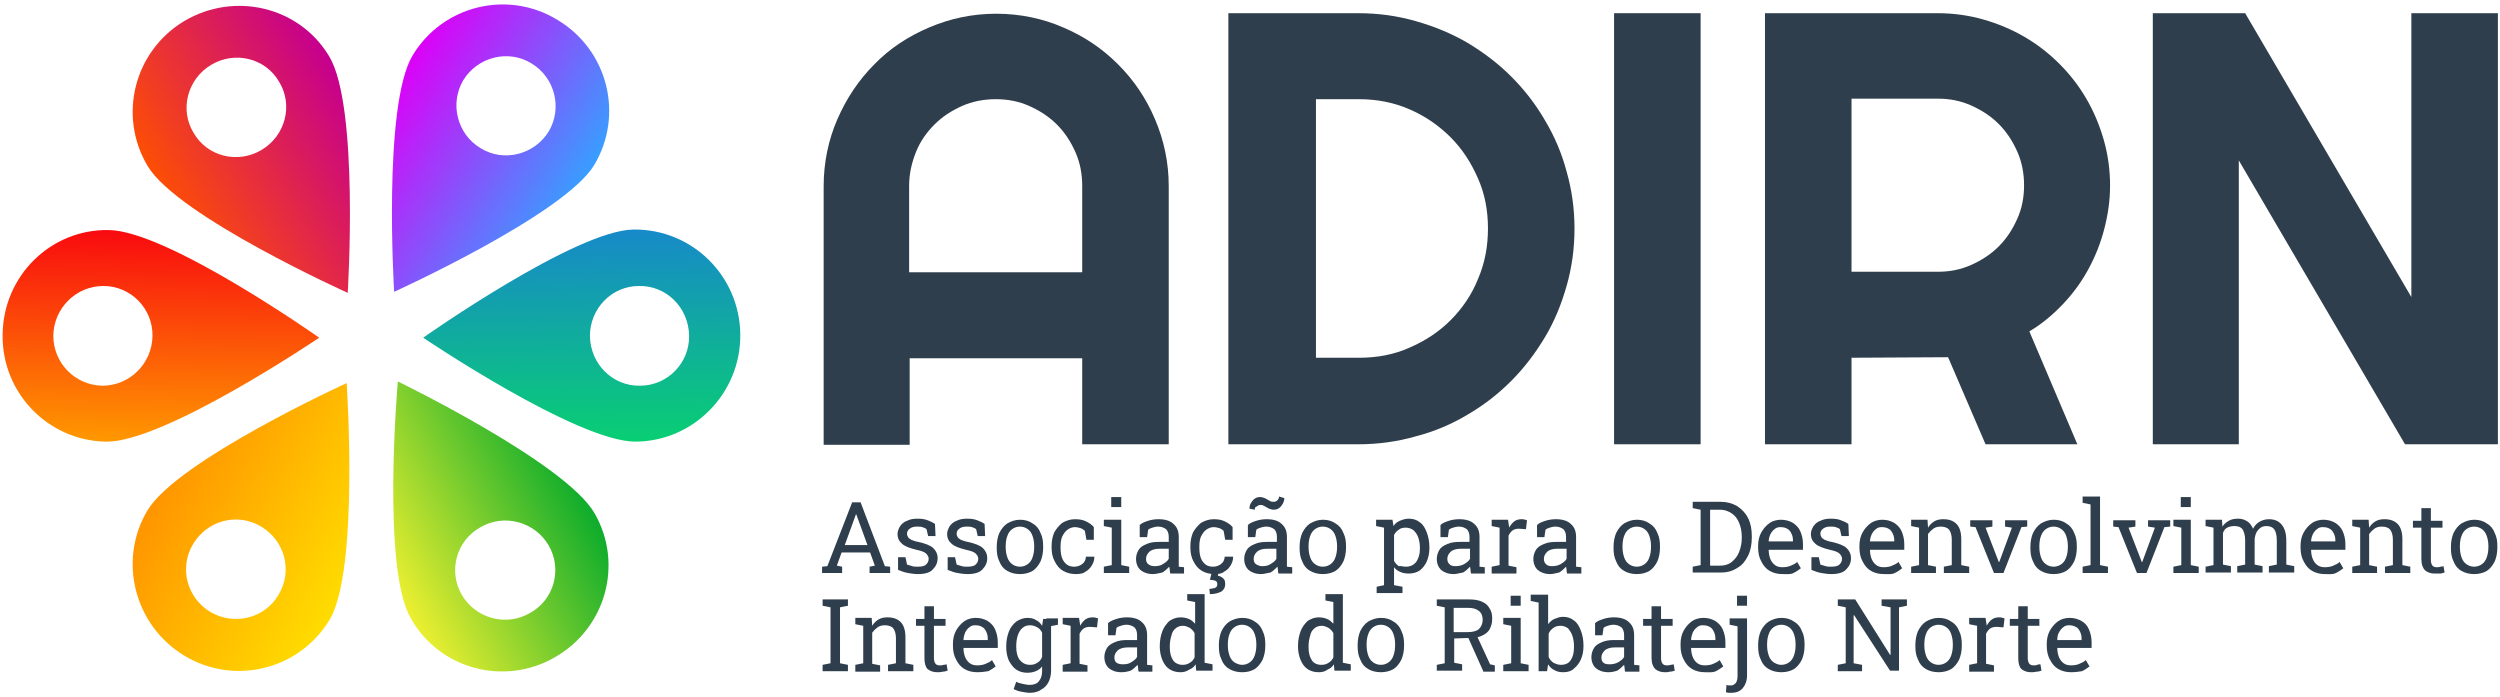
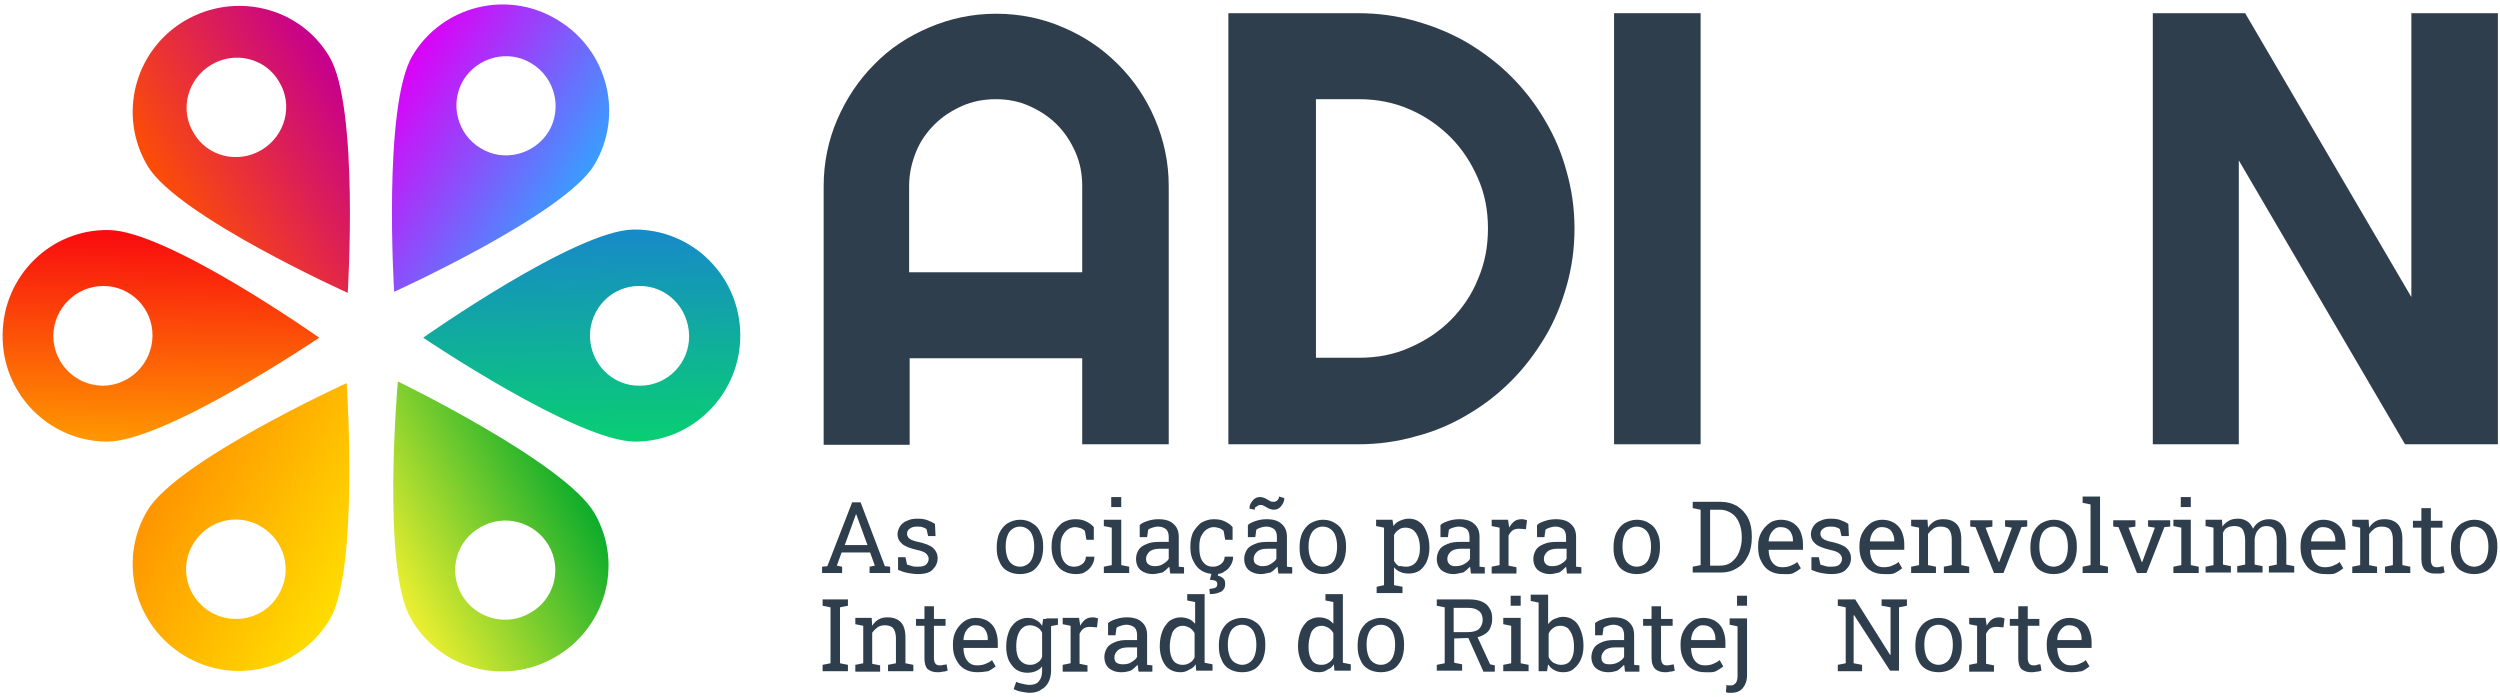
<svg xmlns="http://www.w3.org/2000/svg" version="1.1" id="Layer_0_xA0_Image_00000140712852578520394220000016724444093693765001_" x="0px" y="0px" viewBox="0 0 473.8 132.1" style="enable-background:new 0 0 473.8 132.1;" xml:space="preserve">
  <style type="text/css"> .st0{fill:#2F3E4C;} .st1{fill:url(#SVGID_1_);} .st2{fill:url(#SVGID_00000129174745925175438750000015482510037644937651_);} .st3{fill:url(#SVGID_00000029750111483784403390000017351141865325806010_);} .st4{fill:url(#SVGID_00000181790242330171608150000006984492319128582308_);} .st5{fill:url(#SVGID_00000093889919920805590940000003900941388576121237_);} .st6{fill:url(#SVGID_00000026141675185709105330000007026924146135088792_);} </style>
  <g>
    <g>
      <path class="st0" d="M155.8,108.6v-1.2l1-0.1l4.7-12.1h1.6l4.6,12.1l1,0.1v1.2h-3.9v-1.2l1-0.2l-0.9-2.5h-5.4l-0.9,2.5l1,0.2v1.2 H155.8z M160.1,103.3h4.3l-2-5.5l-0.1-0.3h-0.1l-0.1,0.3L160.1,103.3z" />
      <path class="st0" d="M174,108.8c-0.7,0-1.3-0.1-1.9-0.2c-0.6-0.1-1.2-0.3-1.9-0.6l0-2.4h1.4l0.3,1.4c0.3,0.1,0.7,0.2,1,0.3 c0.3,0.1,0.7,0.1,1,0.1c0.7,0,1.3-0.1,1.6-0.4c0.3-0.3,0.5-0.6,0.5-1.1c0-0.4-0.2-0.7-0.5-1c-0.3-0.3-0.9-0.5-1.8-0.7 c-1.2-0.3-2.1-0.6-2.7-1.1c-0.6-0.5-0.9-1.1-0.9-1.9c0-0.5,0.2-1,0.5-1.5c0.3-0.4,0.7-0.8,1.3-1c0.6-0.3,1.2-0.4,2-0.4 c0.8,0,1.4,0.1,1.9,0.3c0.5,0.2,1,0.4,1.4,0.7l0.1,2.3h-1.4l-0.3-1.3c-0.2-0.2-0.5-0.3-0.8-0.4c-0.3-0.1-0.6-0.1-1-0.1 c-0.6,0-1,0.1-1.4,0.4c-0.4,0.3-0.5,0.6-0.5,1c0,0.2,0.1,0.4,0.2,0.6c0.1,0.2,0.3,0.3,0.6,0.5c0.3,0.1,0.7,0.3,1.3,0.4 c1.4,0.3,2.4,0.7,2.9,1.2c0.5,0.5,0.8,1.1,0.8,1.9c0,0.8-0.3,1.5-0.9,2.1C176.3,108.5,175.3,108.8,174,108.8z" />
-       <path class="st0" d="M183.4,108.8c-0.7,0-1.3-0.1-1.9-0.2c-0.6-0.1-1.2-0.3-1.9-0.6l0-2.4h1.4l0.3,1.4c0.3,0.1,0.7,0.2,1,0.3 c0.3,0.1,0.7,0.1,1,0.1c0.7,0,1.3-0.1,1.6-0.4c0.3-0.3,0.5-0.6,0.5-1.1c0-0.4-0.2-0.7-0.5-1c-0.3-0.3-0.9-0.5-1.8-0.7 c-1.2-0.3-2.1-0.6-2.7-1.1c-0.6-0.5-0.9-1.1-0.9-1.9c0-0.5,0.2-1,0.5-1.5c0.3-0.4,0.7-0.8,1.3-1c0.6-0.3,1.2-0.4,2-0.4 c0.8,0,1.4,0.1,1.9,0.3c0.5,0.2,1,0.4,1.4,0.7l0.1,2.3h-1.4l-0.3-1.3c-0.2-0.2-0.5-0.3-0.8-0.4s-0.6-0.1-1-0.1 c-0.6,0-1,0.1-1.4,0.4c-0.4,0.3-0.5,0.6-0.5,1c0,0.2,0.1,0.4,0.2,0.6c0.1,0.2,0.3,0.3,0.6,0.5c0.3,0.1,0.7,0.3,1.3,0.4 c1.4,0.3,2.4,0.7,2.9,1.2c0.5,0.5,0.8,1.1,0.8,1.9c0,0.8-0.3,1.5-0.9,2.1C185.7,108.5,184.7,108.8,183.4,108.8z" />
      <path class="st0" d="M193.3,108.8c-0.9,0-1.7-0.2-2.4-0.6c-0.7-0.4-1.2-1-1.5-1.8c-0.4-0.8-0.5-1.6-0.5-2.6v-0.2 c0-1,0.2-1.9,0.5-2.6c0.4-0.8,0.9-1.4,1.5-1.8c0.7-0.4,1.5-0.7,2.4-0.7c0.9,0,1.7,0.2,2.4,0.7c0.7,0.4,1.2,1,1.5,1.8 c0.4,0.8,0.5,1.6,0.5,2.6v0.2c0,1-0.2,1.9-0.5,2.6c-0.4,0.8-0.9,1.4-1.5,1.8C195,108.6,194.2,108.8,193.3,108.8z M193.3,107.4 c0.6,0,1.1-0.2,1.5-0.5c0.4-0.3,0.7-0.7,0.9-1.3c0.2-0.6,0.3-1.2,0.3-1.9v-0.2c0-0.7-0.1-1.3-0.3-1.9c-0.2-0.6-0.5-1-0.9-1.3 c-0.4-0.3-0.9-0.5-1.5-0.5c-0.6,0-1.1,0.2-1.5,0.5c-0.4,0.3-0.7,0.7-0.9,1.3c-0.2,0.5-0.3,1.2-0.3,1.9v0.2c0,0.7,0.1,1.3,0.3,1.9 c0.2,0.6,0.5,1,0.9,1.3C192.2,107.2,192.7,107.4,193.3,107.4z" />
      <path class="st0" d="M203.9,108.8c-0.9,0-1.7-0.2-2.4-0.6c-0.7-0.4-1.2-1-1.6-1.8c-0.4-0.7-0.6-1.6-0.6-2.6v-0.4 c0-0.9,0.2-1.8,0.5-2.5c0.4-0.7,0.9-1.3,1.5-1.8c0.7-0.4,1.5-0.7,2.4-0.7c0.8,0,1.5,0.1,2.1,0.4c0.6,0.3,1.1,0.6,1.5,1.1l0,2.4 h-1.4l-0.3-1.7c-0.2-0.2-0.5-0.4-0.8-0.5c-0.3-0.1-0.7-0.2-1.1-0.2c-0.5,0-1,0.2-1.4,0.5c-0.4,0.3-0.7,0.7-1,1.3 c-0.2,0.5-0.3,1.1-0.3,1.8v0.4c0,0.7,0.1,1.4,0.3,1.9c0.2,0.5,0.5,0.9,0.9,1.2c0.4,0.3,0.9,0.4,1.4,0.4c0.6,0,1.1-0.2,1.5-0.5 c0.4-0.3,0.7-0.8,0.7-1.4h1.6l0,0.1c0,0.6-0.2,1.1-0.5,1.6c-0.3,0.5-0.7,0.9-1.3,1.2C205.5,108.6,204.8,108.8,203.9,108.8z" />
      <path class="st0" d="M209.2,108.6v-1.2l1.5-0.3V100l-1.5-0.3v-1.2h3.3v8.6l1.5,0.3v1.2H209.2z M210.6,96.1v-1.9h1.9v1.9H210.6z" />
      <path class="st0" d="M218.5,108.8c-1,0-1.8-0.3-2.4-0.8c-0.5-0.5-0.8-1.2-0.8-2.1c0-0.6,0.2-1.2,0.5-1.7c0.3-0.5,0.8-0.8,1.5-1.1 c0.7-0.3,1.4-0.4,2.4-0.4h1.8v-1c0-0.6-0.2-1.1-0.5-1.4c-0.4-0.3-0.9-0.5-1.5-0.5c-0.4,0-0.8,0.1-1.1,0.2 c-0.3,0.1-0.6,0.2-0.8,0.4l-0.2,1.4h-1.4v-2.3c0.4-0.4,1-0.6,1.6-0.8c0.6-0.2,1.3-0.3,2-0.3c1.2,0,2.2,0.3,2.8,0.9 c0.7,0.6,1,1.4,1,2.5v4.8c0,0.1,0,0.3,0,0.4c0,0.1,0,0.2,0,0.4l1,0.1v1.2h-2.6c-0.1-0.3-0.1-0.5-0.1-0.7c0-0.2-0.1-0.4-0.1-0.6 c-0.4,0.4-0.8,0.8-1.3,1.1C219.7,108.6,219.1,108.8,218.5,108.8z M218.8,107.3c0.6,0,1.2-0.1,1.6-0.4c0.5-0.3,0.9-0.6,1.1-1V104 h-1.8c-0.8,0-1.5,0.2-1.9,0.6c-0.4,0.4-0.6,0.8-0.6,1.3c0,0.4,0.1,0.8,0.4,1C217.8,107.1,218.2,107.3,218.8,107.3z" />
      <path class="st0" d="M230.2,108.8c-0.9,0-1.7-0.2-2.4-0.6c-0.7-0.4-1.2-1-1.6-1.8c-0.4-0.7-0.6-1.6-0.6-2.6v-0.4 c0-0.9,0.2-1.8,0.5-2.5c0.4-0.7,0.9-1.3,1.5-1.8c0.7-0.4,1.5-0.7,2.4-0.7c0.8,0,1.5,0.1,2.1,0.4c0.6,0.3,1.1,0.6,1.5,1.1l0,2.4 h-1.4l-0.3-1.7c-0.2-0.2-0.5-0.4-0.8-0.5c-0.3-0.1-0.7-0.2-1.1-0.2c-0.5,0-1,0.2-1.4,0.5c-0.4,0.3-0.7,0.7-1,1.3 c-0.2,0.5-0.3,1.1-0.3,1.8v0.4c0,0.7,0.1,1.4,0.3,1.9c0.2,0.5,0.5,0.9,0.9,1.2c0.4,0.3,0.9,0.4,1.4,0.4c0.6,0,1.1-0.2,1.5-0.5 c0.4-0.3,0.7-0.8,0.7-1.4h1.6l0,0.1c0,0.6-0.2,1.1-0.5,1.6c-0.3,0.5-0.7,0.9-1.3,1.2C231.8,108.6,231.1,108.8,230.2,108.8z M229.3,112.6l-0.1-1c0.4,0,0.8-0.1,1.1-0.2c0.3-0.1,0.4-0.4,0.4-0.7c0-0.3-0.1-0.5-0.3-0.6c-0.2-0.1-0.6-0.2-1.1-0.2l0.4-1.6h1.3 l-0.2,0.8c0.4,0.1,0.7,0.2,1,0.5c0.3,0.2,0.4,0.6,0.4,1.1c0,0.6-0.2,1-0.7,1.4C230.9,112.4,230.2,112.6,229.3,112.6z" />
      <path class="st0" d="M239,108.8c-1,0-1.8-0.3-2.4-0.8c-0.5-0.5-0.8-1.2-0.8-2.1c0-0.6,0.2-1.2,0.5-1.7c0.3-0.5,0.8-0.8,1.5-1.1 c0.7-0.3,1.4-0.4,2.4-0.4h1.8v-1c0-0.6-0.2-1.1-0.5-1.4c-0.4-0.3-0.9-0.5-1.5-0.5c-0.4,0-0.8,0.1-1.1,0.2 c-0.3,0.1-0.6,0.2-0.8,0.4l-0.2,1.4h-1.4v-2.3c0.4-0.4,1-0.6,1.6-0.8c0.6-0.2,1.3-0.3,2-0.3c1.2,0,2.2,0.3,2.8,0.9 c0.7,0.6,1,1.4,1,2.5v4.8c0,0.1,0,0.3,0,0.4c0,0.1,0,0.2,0,0.4l1,0.1v1.2h-2.6c-0.1-0.3-0.1-0.5-0.1-0.7c0-0.2-0.1-0.4-0.1-0.6 c-0.4,0.4-0.8,0.8-1.3,1.1C240.1,108.6,239.6,108.8,239,108.8z M237.8,96.6l-1-0.2c0-0.4,0.1-0.8,0.3-1.1c0.2-0.3,0.4-0.6,0.7-0.8 c0.3-0.2,0.6-0.3,1-0.3c0.3,0,0.6,0.1,0.9,0.2c0.3,0.2,0.6,0.3,0.9,0.5c0.3,0.2,0.5,0.2,0.8,0.2c0.3,0,0.5-0.1,0.7-0.3 c0.2-0.2,0.3-0.4,0.3-0.7l1,0.3c0,0.4-0.1,0.7-0.3,1.1c-0.2,0.3-0.4,0.6-0.7,0.8c-0.3,0.2-0.6,0.3-1,0.3c-0.3,0-0.6-0.1-0.9-0.2 c-0.3-0.2-0.6-0.3-0.9-0.5c-0.3-0.2-0.5-0.2-0.7-0.2c-0.3,0-0.5,0.1-0.7,0.3C237.9,96,237.8,96.3,237.8,96.6z M239.2,107.3 c0.6,0,1.2-0.1,1.6-0.4c0.5-0.3,0.9-0.6,1.1-1V104h-1.8c-0.8,0-1.5,0.2-1.9,0.6c-0.4,0.4-0.6,0.8-0.6,1.3c0,0.4,0.1,0.8,0.4,1 C238.3,107.1,238.7,107.3,239.2,107.3z" />
      <path class="st0" d="M250.7,108.8c-0.9,0-1.7-0.2-2.4-0.6c-0.7-0.4-1.2-1-1.5-1.8c-0.4-0.8-0.5-1.6-0.5-2.6v-0.2 c0-1,0.2-1.9,0.5-2.6c0.4-0.8,0.9-1.4,1.5-1.8c0.7-0.4,1.5-0.7,2.4-0.7c0.9,0,1.7,0.2,2.4,0.7c0.7,0.4,1.2,1,1.5,1.8 c0.4,0.8,0.5,1.6,0.5,2.6v0.2c0,1-0.2,1.9-0.5,2.6c-0.4,0.8-0.9,1.4-1.5,1.8C252.4,108.6,251.6,108.8,250.7,108.8z M250.7,107.4 c0.6,0,1.1-0.2,1.5-0.5c0.4-0.3,0.7-0.7,0.9-1.3c0.2-0.6,0.3-1.2,0.3-1.9v-0.2c0-0.7-0.1-1.3-0.3-1.9c-0.2-0.6-0.5-1-0.9-1.3 c-0.4-0.3-0.9-0.5-1.5-0.5c-0.6,0-1.1,0.2-1.5,0.5c-0.4,0.3-0.7,0.7-0.9,1.3c-0.2,0.5-0.3,1.2-0.3,1.9v0.2c0,0.7,0.1,1.3,0.3,1.9 c0.2,0.6,0.5,1,0.9,1.3C249.6,107.2,250.1,107.4,250.7,107.4z" />
      <path class="st0" d="M260.9,112.4v-1.2l1.4-0.3V100l-1.5-0.3v-1.2h3.1l0.2,1.2c0.3-0.5,0.7-0.8,1.2-1c0.5-0.2,1-0.4,1.7-0.4 c0.8,0,1.5,0.2,2.1,0.7c0.6,0.4,1,1.1,1.3,1.9c0.3,0.8,0.5,1.7,0.5,2.8v0.2c0,1-0.2,1.8-0.5,2.5c-0.3,0.7-0.8,1.3-1.3,1.7 c-0.6,0.4-1.3,0.6-2.1,0.6c-0.6,0-1.2-0.1-1.6-0.3c-0.5-0.2-0.9-0.5-1.2-0.9v3.4l1.6,0.3v1.2H260.9z M266.4,107.4 c0.9,0,1.5-0.3,2-0.9c0.4-0.6,0.7-1.4,0.7-2.4v-0.2c0-0.8-0.1-1.4-0.3-2c-0.2-0.6-0.5-1-0.9-1.4c-0.4-0.3-0.9-0.5-1.5-0.5 c-0.5,0-1,0.1-1.3,0.4c-0.4,0.2-0.7,0.6-0.9,1v4.9c0.2,0.4,0.5,0.7,0.9,1C265.4,107.2,265.9,107.4,266.4,107.4z" />
      <path class="st0" d="M275.5,108.8c-1,0-1.8-0.3-2.4-0.8c-0.5-0.5-0.8-1.2-0.8-2.1c0-0.6,0.2-1.2,0.5-1.7c0.3-0.5,0.8-0.8,1.5-1.1 c0.7-0.3,1.4-0.4,2.4-0.4h1.8v-1c0-0.6-0.2-1.1-0.5-1.4c-0.4-0.3-0.9-0.5-1.5-0.5c-0.4,0-0.8,0.1-1.1,0.2 c-0.3,0.1-0.6,0.2-0.8,0.4l-0.2,1.4h-1.4v-2.3c0.4-0.4,1-0.6,1.6-0.8s1.3-0.3,2-0.3c1.2,0,2.2,0.3,2.8,0.9c0.7,0.6,1,1.4,1,2.5 v4.8c0,0.1,0,0.3,0,0.4c0,0.1,0,0.2,0,0.4l1,0.1v1.2h-2.6c-0.1-0.3-0.1-0.5-0.1-0.7c0-0.2-0.1-0.4-0.1-0.6 c-0.4,0.4-0.8,0.8-1.3,1.1C276.6,108.6,276.1,108.8,275.5,108.8z M275.8,107.3c0.6,0,1.2-0.1,1.7-0.4c0.5-0.3,0.9-0.6,1.1-1V104 h-1.8c-0.8,0-1.5,0.2-1.9,0.6c-0.4,0.4-0.6,0.8-0.6,1.3c0,0.4,0.1,0.8,0.4,1C274.8,107.1,275.2,107.3,275.8,107.3z" />
      <path class="st0" d="M282.7,108.6v-1.2l1.5-0.3V100l-1.5-0.3v-1.2h3.1l0.2,1.3l0,0.2c0.3-0.5,0.6-0.9,1-1.2 c0.4-0.3,0.9-0.4,1.4-0.4c0.2,0,0.4,0,0.6,0.1c0.2,0,0.3,0.1,0.4,0.1l-0.2,1.7l-1.3-0.1c-0.5,0-0.9,0.1-1.2,0.3 c-0.3,0.2-0.6,0.6-0.8,1v5.7l1.5,0.3v1.2H282.7z" />
      <path class="st0" d="M293.8,108.8c-1,0-1.8-0.3-2.4-0.8c-0.5-0.5-0.8-1.2-0.8-2.1c0-0.6,0.2-1.2,0.5-1.7c0.3-0.5,0.8-0.8,1.5-1.1 c0.7-0.3,1.4-0.4,2.4-0.4h1.8v-1c0-0.6-0.2-1.1-0.5-1.4c-0.4-0.3-0.9-0.5-1.5-0.5c-0.4,0-0.8,0.1-1.1,0.2 c-0.3,0.1-0.6,0.2-0.8,0.4l-0.2,1.4h-1.4v-2.3c0.4-0.4,1-0.6,1.6-0.8s1.3-0.3,2-0.3c1.2,0,2.2,0.3,2.8,0.9c0.7,0.6,1,1.4,1,2.5 v4.8c0,0.1,0,0.3,0,0.4c0,0.1,0,0.2,0,0.4l1,0.1v1.2H297c-0.1-0.3-0.1-0.5-0.1-0.7c0-0.2-0.1-0.4-0.1-0.6 c-0.4,0.4-0.8,0.8-1.3,1.1C294.9,108.6,294.4,108.8,293.8,108.8z M294.1,107.3c0.6,0,1.2-0.1,1.7-0.4c0.5-0.3,0.9-0.6,1.1-1V104 h-1.8c-0.8,0-1.5,0.2-1.9,0.6c-0.4,0.4-0.6,0.8-0.6,1.3c0,0.4,0.1,0.8,0.4,1C293.1,107.1,293.5,107.3,294.1,107.3z" />
      <path class="st0" d="M310.2,108.8c-0.9,0-1.7-0.2-2.4-0.6c-0.7-0.4-1.2-1-1.5-1.8c-0.4-0.8-0.5-1.6-0.5-2.6v-0.2 c0-1,0.2-1.9,0.5-2.6c0.4-0.8,0.9-1.4,1.5-1.8c0.7-0.4,1.5-0.7,2.4-0.7c0.9,0,1.7,0.2,2.4,0.7c0.7,0.4,1.2,1,1.5,1.8 c0.4,0.8,0.5,1.6,0.5,2.6v0.2c0,1-0.2,1.9-0.5,2.6c-0.4,0.8-0.9,1.4-1.5,1.8C311.9,108.6,311.1,108.8,310.2,108.8z M310.2,107.4 c0.6,0,1.1-0.2,1.5-0.5c0.4-0.3,0.7-0.7,0.9-1.3c0.2-0.6,0.3-1.2,0.3-1.9v-0.2c0-0.7-0.1-1.3-0.3-1.9c-0.2-0.6-0.5-1-0.9-1.3 c-0.4-0.3-0.9-0.5-1.5-0.5c-0.6,0-1.1,0.2-1.5,0.5c-0.4,0.3-0.7,0.7-0.9,1.3c-0.2,0.5-0.3,1.2-0.3,1.9v0.2c0,0.7,0.1,1.3,0.3,1.9 c0.2,0.6,0.5,1,0.9,1.3C309.1,107.2,309.6,107.4,310.2,107.4z" />
      <path class="st0" d="M320.8,108.6v-1.2l1.5-0.3V96.6l-1.5-0.3v-1.2h1.5h3.8c1.2,0,2.2,0.3,3.1,0.8c0.9,0.6,1.6,1.3,2.1,2.3 c0.5,1,0.7,2.1,0.7,3.4v0.3c0,1.2-0.2,2.4-0.7,3.4c-0.5,1-1.1,1.8-2,2.3c-0.9,0.6-1.9,0.9-3.1,0.9H320.8z M324.1,107.2h1.9 c0.8,0,1.6-0.2,2.2-0.7c0.6-0.5,1.1-1.1,1.4-1.9c0.3-0.8,0.5-1.6,0.5-2.6v-0.3c0-1-0.2-1.9-0.5-2.6c-0.3-0.8-0.8-1.4-1.4-1.8 c-0.6-0.4-1.3-0.7-2.2-0.7h-1.9V107.2z" />
      <path class="st0" d="M337.8,108.8c-0.9,0-1.7-0.2-2.4-0.6c-0.7-0.4-1.2-1-1.6-1.8c-0.4-0.7-0.6-1.6-0.6-2.6v-0.4 c0-0.9,0.2-1.8,0.6-2.5c0.4-0.7,0.9-1.3,1.6-1.8c0.6-0.4,1.4-0.6,2.1-0.6c0.9,0,1.6,0.2,2.3,0.6c0.6,0.4,1.1,0.9,1.4,1.6 c0.3,0.7,0.5,1.5,0.5,2.4v1.1h-6.5l0,0c0,0.6,0.1,1.2,0.3,1.7c0.2,0.5,0.5,0.9,0.9,1.2c0.4,0.3,0.9,0.4,1.4,0.4 c0.6,0,1.2-0.1,1.6-0.3c0.5-0.2,0.9-0.4,1.2-0.7l0.7,1.2c-0.4,0.3-0.8,0.6-1.4,0.9S338.6,108.8,337.8,108.8z M335.2,102.6h4.6 v-0.2c0-0.5-0.1-0.9-0.3-1.3c-0.2-0.4-0.4-0.7-0.8-0.9c-0.3-0.2-0.8-0.3-1.3-0.3c-0.4,0-0.8,0.1-1.1,0.4c-0.3,0.2-0.6,0.6-0.8,1 C335.4,101.6,335.2,102,335.2,102.6L335.2,102.6z" />
      <path class="st0" d="M347.1,108.8c-0.7,0-1.3-0.1-1.9-0.2c-0.6-0.1-1.2-0.3-1.9-0.6l0-2.4h1.4l0.3,1.4c0.3,0.1,0.7,0.2,1,0.3 c0.3,0.1,0.7,0.1,1,0.1c0.7,0,1.3-0.1,1.6-0.4c0.3-0.3,0.5-0.6,0.5-1.1c0-0.4-0.2-0.7-0.5-1c-0.3-0.3-0.9-0.5-1.8-0.7 c-1.2-0.3-2.1-0.6-2.7-1.1c-0.6-0.5-0.9-1.1-0.9-1.9c0-0.5,0.2-1,0.5-1.5c0.3-0.4,0.7-0.8,1.3-1c0.6-0.3,1.2-0.4,2-0.4 c0.8,0,1.4,0.1,1.9,0.3c0.5,0.2,1,0.4,1.4,0.7l0.1,2.3h-1.4l-0.3-1.3c-0.2-0.2-0.5-0.3-0.8-0.4s-0.6-0.1-1-0.1 c-0.6,0-1,0.1-1.4,0.4c-0.4,0.3-0.5,0.6-0.5,1c0,0.2,0.1,0.4,0.2,0.6c0.1,0.2,0.3,0.3,0.6,0.5c0.3,0.1,0.7,0.3,1.3,0.4 c1.4,0.3,2.4,0.7,2.9,1.2c0.5,0.5,0.8,1.1,0.8,1.9c0,0.8-0.3,1.5-0.9,2.1C349.4,108.5,348.4,108.8,347.1,108.8z" />
      <path class="st0" d="M357,108.8c-0.9,0-1.7-0.2-2.4-0.6s-1.2-1-1.6-1.8c-0.4-0.7-0.6-1.6-0.6-2.6v-0.4c0-0.9,0.2-1.8,0.6-2.5 c0.4-0.7,0.9-1.3,1.6-1.8c0.6-0.4,1.4-0.6,2.1-0.6c0.9,0,1.6,0.2,2.3,0.6c0.6,0.4,1.1,0.9,1.4,1.6c0.3,0.7,0.5,1.5,0.5,2.4v1.1 h-6.5l0,0c0,0.6,0.1,1.2,0.3,1.7c0.2,0.5,0.5,0.9,0.9,1.2c0.4,0.3,0.9,0.4,1.4,0.4c0.6,0,1.2-0.1,1.6-0.3c0.5-0.2,0.9-0.4,1.2-0.7 l0.7,1.2c-0.4,0.3-0.8,0.6-1.4,0.9S357.8,108.8,357,108.8z M354.4,102.6h4.6v-0.2c0-0.5-0.1-0.9-0.3-1.3c-0.2-0.4-0.4-0.7-0.8-0.9 c-0.3-0.2-0.8-0.3-1.3-0.3c-0.4,0-0.8,0.1-1.1,0.4c-0.3,0.2-0.6,0.6-0.8,1C354.6,101.6,354.4,102,354.4,102.6L354.4,102.6z" />
      <path class="st0" d="M362.2,108.6v-1.2l1.5-0.3V100l-1.5-0.3v-1.2h3.1l0.1,1.5c0.3-0.5,0.7-0.9,1.2-1.2c0.5-0.3,1.1-0.4,1.7-0.4 c1.1,0,1.9,0.3,2.5,0.9c0.6,0.6,0.9,1.6,0.9,2.9v4.9l1.5,0.3v1.2h-4.8v-1.2l1.5-0.3v-4.8c0-0.9-0.2-1.5-0.5-1.9s-0.9-0.6-1.6-0.6 c-0.5,0-1,0.1-1.4,0.4c-0.4,0.3-0.7,0.6-1,1v5.9l1.5,0.3v1.2H362.2z" />
      <path class="st0" d="M377.9,108.6l-3.5-8.7l-1-0.1v-1.2h4.2v1.2l-1.3,0.2l2.2,5.7l0.3,0.8h0.1l0.3-0.8l2.1-5.7l-1.3-0.2v-1.2h4.2 v1.2l-1.1,0.1l-3.4,8.7H377.9z" />
      <path class="st0" d="M389.2,108.8c-0.9,0-1.7-0.2-2.4-0.6c-0.7-0.4-1.2-1-1.5-1.8c-0.4-0.8-0.5-1.6-0.5-2.6v-0.2 c0-1,0.2-1.9,0.5-2.6c0.4-0.8,0.9-1.4,1.5-1.8c0.7-0.4,1.5-0.7,2.4-0.7c0.9,0,1.7,0.2,2.4,0.7c0.7,0.4,1.2,1,1.5,1.8 c0.4,0.8,0.5,1.6,0.5,2.6v0.2c0,1-0.2,1.9-0.5,2.6c-0.4,0.8-0.9,1.4-1.5,1.8C390.9,108.6,390.1,108.8,389.2,108.8z M389.2,107.4 c0.6,0,1.1-0.2,1.5-0.5c0.4-0.3,0.7-0.7,0.9-1.3c0.2-0.6,0.3-1.2,0.3-1.9v-0.2c0-0.7-0.1-1.3-0.3-1.9c-0.2-0.6-0.5-1-0.9-1.3 s-0.9-0.5-1.5-0.5c-0.6,0-1.1,0.2-1.5,0.5c-0.4,0.3-0.7,0.7-0.9,1.3c-0.2,0.5-0.3,1.2-0.3,1.9v0.2c0,0.7,0.1,1.3,0.3,1.9 c0.2,0.6,0.5,1,0.9,1.3C388.1,107.2,388.6,107.4,389.2,107.4z" />
      <path class="st0" d="M394.7,108.6v-1.2l1.5-0.3V95.6l-1.5-0.3v-1.2h3.3v13l1.5,0.3v1.2H394.7z" />
      <path class="st0" d="M405,108.6l-3.5-8.7l-1-0.1v-1.2h4.2v1.2l-1.3,0.2l2.2,5.7l0.3,0.8h0.1l0.3-0.8l2.1-5.7l-1.3-0.2v-1.2h4.2 v1.2l-1.1,0.1l-3.4,8.7H405z" />
      <path class="st0" d="M411.9,108.6v-1.2l1.5-0.3V100l-1.5-0.3v-1.2h3.3v8.6l1.5,0.3v1.2H411.9z M413.3,96.1v-1.9h1.9v1.9H413.3z" />
      <path class="st0" d="M418,108.6v-1.2l1.5-0.3V100l-1.5-0.3v-1.2h3.1l0.1,1.3c0.3-0.5,0.7-0.8,1.2-1.1c0.5-0.3,1.1-0.4,1.8-0.4 s1.2,0.2,1.7,0.5c0.5,0.3,0.8,0.8,1.1,1.4c0.3-0.6,0.7-1,1.2-1.3c0.5-0.3,1.1-0.5,1.8-0.5c1,0,1.8,0.3,2.4,1 c0.6,0.7,0.9,1.7,0.9,3.1v4.5l1.5,0.3v1.2H430v-1.2l1.5-0.3v-4.6c0-1-0.2-1.7-0.5-2.1c-0.3-0.4-0.8-0.6-1.5-0.6 c-0.6,0-1.1,0.2-1.5,0.7c-0.4,0.4-0.6,1-0.7,1.7v4.9l1.5,0.3v1.2H424v-1.2l1.5-0.3v-4.6c0-0.9-0.2-1.6-0.5-2.1 c-0.3-0.4-0.8-0.6-1.5-0.6c-0.6,0-1,0.1-1.4,0.3c-0.4,0.2-0.6,0.5-0.8,1v6l1.5,0.3v1.2H418z" />
      <path class="st0" d="M440.6,108.8c-0.9,0-1.7-0.2-2.4-0.6c-0.7-0.4-1.2-1-1.6-1.8c-0.4-0.7-0.6-1.6-0.6-2.6v-0.4 c0-0.9,0.2-1.8,0.6-2.5c0.4-0.7,0.9-1.3,1.6-1.8c0.6-0.4,1.4-0.6,2.1-0.6c0.9,0,1.6,0.2,2.3,0.6c0.6,0.4,1.1,0.9,1.4,1.6 c0.3,0.7,0.5,1.5,0.5,2.4v1.1h-6.5l0,0c0,0.6,0.1,1.2,0.3,1.7c0.2,0.5,0.5,0.9,0.9,1.2c0.4,0.3,0.9,0.4,1.4,0.4 c0.6,0,1.2-0.1,1.6-0.3c0.5-0.2,0.9-0.4,1.2-0.7l0.7,1.2c-0.4,0.3-0.8,0.6-1.4,0.9S441.4,108.8,440.6,108.8z M438,102.6h4.6v-0.2 c0-0.5-0.1-0.9-0.3-1.3c-0.2-0.4-0.4-0.7-0.8-0.9c-0.3-0.2-0.8-0.3-1.3-0.3c-0.4,0-0.8,0.1-1.1,0.4c-0.3,0.2-0.6,0.6-0.8,1 C438.2,101.6,438,102,438,102.6L438,102.6z" />
      <path class="st0" d="M445.8,108.6v-1.2l1.5-0.3V100l-1.5-0.3v-1.2h3.1l0.1,1.5c0.3-0.5,0.7-0.9,1.2-1.2c0.5-0.3,1.1-0.4,1.7-0.4 c1.1,0,1.9,0.3,2.5,0.9c0.6,0.6,0.9,1.6,0.9,2.9v4.9l1.5,0.3v1.2h-4.8v-1.2l1.5-0.3v-4.8c0-0.9-0.2-1.5-0.5-1.9s-0.9-0.6-1.6-0.6 c-0.5,0-1,0.1-1.4,0.4c-0.4,0.3-0.7,0.6-1,1v5.9l1.5,0.3v1.2H445.8z" />
      <path class="st0" d="M461.4,108.7c-0.7,0-1.3-0.2-1.8-0.6c-0.4-0.4-0.7-1.1-0.7-2.1V100h-1.6v-1.3h1.6v-2.4h1.8v2.4h2.2v1.3h-2.2 v6.1c0,0.5,0.1,0.8,0.3,1.1c0.2,0.2,0.4,0.3,0.8,0.3c0.2,0,0.5,0,0.7-0.1c0.3,0,0.5-0.1,0.6-0.1l0.2,1.2c-0.3,0.1-0.6,0.2-1,0.2 C462,108.7,461.7,108.7,461.4,108.7z" />
      <path class="st0" d="M468.9,108.8c-0.9,0-1.7-0.2-2.4-0.6c-0.7-0.4-1.2-1-1.5-1.8c-0.4-0.8-0.5-1.6-0.5-2.6v-0.2 c0-1,0.2-1.9,0.5-2.6c0.4-0.8,0.9-1.4,1.5-1.8c0.7-0.4,1.5-0.7,2.4-0.7c0.9,0,1.7,0.2,2.4,0.7c0.7,0.4,1.2,1,1.5,1.8 c0.4,0.8,0.5,1.6,0.5,2.6v0.2c0,1-0.2,1.9-0.5,2.6c-0.4,0.8-0.9,1.4-1.5,1.8C470.6,108.6,469.8,108.8,468.9,108.8z M468.9,107.4 c0.6,0,1.1-0.2,1.5-0.5c0.4-0.3,0.7-0.7,0.9-1.3c0.2-0.6,0.3-1.2,0.3-1.9v-0.2c0-0.7-0.1-1.3-0.3-1.9c-0.2-0.6-0.5-1-0.9-1.3 c-0.4-0.3-0.9-0.5-1.5-0.5c-0.6,0-1.1,0.2-1.5,0.5c-0.4,0.3-0.7,0.7-0.9,1.3c-0.2,0.5-0.3,1.2-0.3,1.9v0.2c0,0.7,0.1,1.3,0.3,1.9 c0.2,0.6,0.5,1,0.9,1.3C467.8,107.2,468.3,107.4,468.9,107.4z" />
      <path class="st0" d="M155.9,127.2v-1.2l1.5-0.3v-10.6l-1.5-0.3v-1.2h4.8v1.2l-1.5,0.3v10.6l1.5,0.3v1.2H155.9z" />
      <path class="st0" d="M162.1,127.2v-1.2l1.5-0.3v-7.1l-1.5-0.3v-1.2h3.1l0.1,1.5c0.3-0.5,0.7-0.9,1.2-1.2c0.5-0.3,1.1-0.4,1.7-0.4 c1.1,0,1.9,0.3,2.5,0.9c0.6,0.6,0.9,1.6,0.9,2.9v4.9l1.5,0.3v1.2h-4.8v-1.2l1.5-0.3V121c0-0.9-0.2-1.5-0.5-1.9 c-0.3-0.4-0.9-0.6-1.6-0.6c-0.5,0-1,0.1-1.4,0.4c-0.4,0.3-0.7,0.6-1,1v5.9l1.5,0.3v1.2H162.1z" />
      <path class="st0" d="M177.6,127.4c-0.7,0-1.3-0.2-1.8-0.6c-0.4-0.4-0.6-1.1-0.6-2.1v-6.1h-1.6v-1.3h1.6v-2.4h1.8v2.4h2.2v1.3H177 v6.1c0,0.5,0.1,0.8,0.3,1.1c0.2,0.2,0.4,0.3,0.8,0.3c0.2,0,0.5,0,0.7-0.1c0.3,0,0.5-0.1,0.6-0.1l0.2,1.2c-0.3,0.1-0.6,0.2-1,0.2 C178.3,127.4,178,127.4,177.6,127.4z" />
      <path class="st0" d="M185.2,127.4c-0.9,0-1.7-0.2-2.4-0.6c-0.7-0.4-1.2-1-1.6-1.8c-0.4-0.7-0.6-1.6-0.6-2.6V122 c0-0.9,0.2-1.8,0.6-2.5c0.4-0.7,0.9-1.3,1.6-1.8c0.6-0.4,1.4-0.6,2.1-0.6c0.9,0,1.6,0.2,2.3,0.6c0.6,0.4,1.1,0.9,1.4,1.6 c0.3,0.7,0.5,1.5,0.5,2.4v1.1h-6.5l0,0c0,0.6,0.1,1.2,0.3,1.7c0.2,0.5,0.5,0.9,0.9,1.2c0.4,0.3,0.9,0.4,1.4,0.4 c0.6,0,1.2-0.1,1.6-0.3c0.5-0.2,0.9-0.4,1.2-0.7l0.7,1.2c-0.4,0.3-0.8,0.6-1.4,0.9C186.7,127.3,186,127.4,185.2,127.4z M182.6,121.3h4.6V121c0-0.5-0.1-0.9-0.3-1.3c-0.2-0.4-0.4-0.7-0.8-0.9c-0.3-0.2-0.8-0.3-1.3-0.3c-0.4,0-0.8,0.1-1.1,0.4 c-0.3,0.2-0.6,0.6-0.8,1C182.8,120.2,182.6,120.7,182.6,121.3L182.6,121.3z" />
      <path class="st0" d="M195.2,131.3c-0.5,0-1-0.1-1.6-0.2c-0.6-0.1-1.1-0.3-1.5-0.5l0.5-1.4c0.3,0.2,0.7,0.3,1.2,0.4 c0.5,0.1,0.9,0.2,1.3,0.2c0.8,0,1.4-0.2,1.8-0.7c0.4-0.5,0.6-1.1,0.6-1.9v-0.9c-0.3,0.4-0.7,0.7-1.2,0.9c-0.5,0.2-1,0.3-1.6,0.3 c-0.8,0-1.5-0.2-2.1-0.6c-0.6-0.4-1-1-1.4-1.7c-0.3-0.7-0.5-1.6-0.5-2.5v-0.2c0-1.1,0.2-2,0.5-2.8c0.3-0.8,0.8-1.4,1.4-1.9 c0.6-0.4,1.3-0.7,2.1-0.7c0.6,0,1.2,0.1,1.6,0.4c0.5,0.2,0.9,0.6,1.2,1.1l0.2-1.3h1.5v9.8c0,0.9-0.2,1.6-0.5,2.2 c-0.3,0.6-0.8,1.1-1.4,1.4C196.8,131.1,196,131.3,195.2,131.3z M195.2,126c0.5,0,1-0.1,1.4-0.4c0.4-0.2,0.7-0.6,0.9-1.1v-4.6 c-0.2-0.4-0.5-0.8-0.9-1c-0.4-0.2-0.8-0.4-1.4-0.4c-0.6,0-1.1,0.2-1.4,0.5c-0.4,0.3-0.7,0.8-0.9,1.4c-0.2,0.6-0.3,1.3-0.3,2v0.2 c0,1,0.2,1.8,0.6,2.4C193.7,125.6,194.3,126,195.2,126z M199,118.7l-0.7-1.5h2.2v1.2L199,118.7z" />
      <path class="st0" d="M201.4,127.2v-1.2l1.5-0.3v-7.1l-1.5-0.3v-1.2h3.1l0.2,1.3l0,0.2c0.3-0.5,0.6-0.9,1-1.2 c0.4-0.3,0.9-0.4,1.4-0.4c0.2,0,0.4,0,0.6,0.1c0.2,0,0.3,0.1,0.4,0.1l-0.2,1.7l-1.3-0.1c-0.5,0-0.9,0.1-1.2,0.3 c-0.3,0.2-0.6,0.6-0.8,1v5.7l1.5,0.3v1.2H201.4z" />
      <path class="st0" d="M212.5,127.4c-1,0-1.8-0.3-2.4-0.8c-0.5-0.5-0.8-1.2-0.8-2.1c0-0.6,0.2-1.2,0.5-1.7c0.3-0.5,0.8-0.8,1.5-1.1 c0.7-0.3,1.4-0.4,2.4-0.4h1.8v-1c0-0.6-0.2-1.1-0.5-1.4c-0.4-0.3-0.9-0.5-1.5-0.5c-0.4,0-0.8,0.1-1.1,0.2 c-0.3,0.1-0.6,0.2-0.8,0.4l-0.2,1.4h-1.4v-2.3c0.4-0.4,1-0.6,1.6-0.8c0.6-0.2,1.3-0.3,2-0.3c1.2,0,2.2,0.3,2.8,0.9 c0.7,0.6,1,1.4,1,2.5v4.8c0,0.1,0,0.3,0,0.4c0,0.1,0,0.2,0,0.4l1,0.1v1.2h-2.6c-0.1-0.3-0.1-0.5-0.1-0.7c0-0.2-0.1-0.4-0.1-0.6 c-0.4,0.4-0.8,0.8-1.3,1.1C213.7,127.3,213.1,127.4,212.5,127.4z M212.8,125.9c0.6,0,1.2-0.1,1.6-0.4c0.5-0.3,0.9-0.6,1.1-1v-1.8 h-1.8c-0.8,0-1.5,0.2-1.9,0.6c-0.4,0.4-0.6,0.8-0.6,1.3c0,0.4,0.1,0.8,0.4,1C211.9,125.8,212.3,125.9,212.8,125.9z" />
      <path class="st0" d="M223.7,127.4c-0.8,0-1.5-0.2-2.1-0.6c-0.6-0.4-1-1-1.3-1.7c-0.3-0.7-0.5-1.6-0.5-2.5v-0.2 c0-1.1,0.2-2,0.5-2.8c0.3-0.8,0.8-1.4,1.3-1.9c0.6-0.4,1.3-0.7,2.1-0.7c0.6,0,1.1,0.1,1.6,0.3c0.5,0.2,0.8,0.5,1.2,0.9v-4.1 l-1.5-0.3v-1.2h1.5h1.8v13l1.5,0.3v1.2h-3.1l-0.1-1.2c-0.3,0.5-0.7,0.8-1.2,1C224.8,127.3,224.3,127.4,223.7,127.4z M224.1,126 c0.5,0,1-0.1,1.4-0.4c0.4-0.2,0.7-0.6,0.9-1v-4.6c-0.2-0.4-0.5-0.7-0.9-1c-0.4-0.2-0.8-0.4-1.3-0.4c-0.6,0-1.1,0.2-1.4,0.5 c-0.4,0.3-0.7,0.8-0.8,1.4c-0.2,0.6-0.3,1.3-0.3,2v0.2c0,1,0.2,1.8,0.6,2.4C222.6,125.6,223.3,126,224.1,126z" />
      <path class="st0" d="M235.4,127.4c-0.9,0-1.7-0.2-2.4-0.6c-0.7-0.4-1.2-1-1.5-1.8c-0.4-0.8-0.5-1.6-0.5-2.6v-0.2 c0-1,0.2-1.9,0.5-2.6c0.4-0.8,0.9-1.4,1.5-1.8c0.7-0.4,1.5-0.7,2.4-0.7c0.9,0,1.7,0.2,2.4,0.7c0.7,0.4,1.2,1,1.5,1.8 c0.4,0.8,0.5,1.6,0.5,2.6v0.2c0,1-0.2,1.9-0.5,2.6c-0.4,0.8-0.9,1.4-1.5,1.8C237.1,127.2,236.4,127.4,235.4,127.4z M235.4,126 c0.6,0,1.1-0.2,1.5-0.5c0.4-0.3,0.7-0.7,0.9-1.3c0.2-0.6,0.3-1.2,0.3-1.9v-0.2c0-0.7-0.1-1.3-0.3-1.9c-0.2-0.6-0.5-1-0.9-1.3 c-0.4-0.3-0.9-0.5-1.5-0.5c-0.6,0-1.1,0.2-1.5,0.5c-0.4,0.3-0.7,0.7-0.9,1.3c-0.2,0.5-0.3,1.2-0.3,1.9v0.2c0,0.7,0.1,1.3,0.3,1.9 c0.2,0.6,0.5,1,0.9,1.3C234.4,125.8,234.9,126,235.4,126z" />
      <path class="st0" d="M249.9,127.4c-0.8,0-1.5-0.2-2.1-0.6c-0.6-0.4-1-1-1.3-1.7c-0.3-0.7-0.5-1.6-0.5-2.5v-0.2 c0-1.1,0.2-2,0.5-2.8c0.3-0.8,0.8-1.4,1.3-1.9c0.6-0.4,1.3-0.7,2.1-0.7c0.6,0,1.1,0.1,1.6,0.3c0.5,0.2,0.8,0.5,1.2,0.9v-4.1 l-1.5-0.3v-1.2h1.5h1.8v13l1.5,0.3v1.2h-3.1l-0.1-1.2c-0.3,0.5-0.7,0.8-1.2,1C251.1,127.3,250.5,127.4,249.9,127.4z M250.4,126 c0.5,0,1-0.1,1.4-0.4c0.4-0.2,0.7-0.6,0.9-1v-4.6c-0.2-0.4-0.5-0.7-0.9-1c-0.4-0.2-0.8-0.4-1.3-0.4c-0.6,0-1.1,0.2-1.4,0.5 c-0.4,0.3-0.7,0.8-0.8,1.4c-0.2,0.6-0.3,1.3-0.3,2v0.2c0,1,0.2,1.8,0.6,2.4C248.9,125.6,249.5,126,250.4,126z" />
      <path class="st0" d="M261.7,127.4c-0.9,0-1.7-0.2-2.4-0.6c-0.7-0.4-1.2-1-1.5-1.8c-0.4-0.8-0.5-1.6-0.5-2.6v-0.2 c0-1,0.2-1.9,0.5-2.6c0.4-0.8,0.9-1.4,1.5-1.8c0.7-0.4,1.5-0.7,2.4-0.7c0.9,0,1.7,0.2,2.4,0.7c0.7,0.4,1.2,1,1.5,1.8 c0.4,0.8,0.5,1.6,0.5,2.6v0.2c0,1-0.2,1.9-0.5,2.6c-0.4,0.8-0.9,1.4-1.5,1.8C263.4,127.2,262.6,127.4,261.7,127.4z M261.7,126 c0.6,0,1.1-0.2,1.5-0.5c0.4-0.3,0.7-0.7,0.9-1.3c0.2-0.6,0.3-1.2,0.3-1.9v-0.2c0-0.7-0.1-1.3-0.3-1.9c-0.2-0.6-0.5-1-0.9-1.3 c-0.4-0.3-0.9-0.5-1.5-0.5c-0.6,0-1.1,0.2-1.5,0.5c-0.4,0.3-0.7,0.7-0.9,1.3c-0.2,0.5-0.3,1.2-0.3,1.9v0.2c0,0.7,0.1,1.3,0.3,1.9 c0.2,0.6,0.5,1,0.9,1.3C260.6,125.8,261.1,126,261.7,126z" />
      <path class="st0" d="M272.3,127.2v-1.2l1.5-0.3v-10.6l-1.5-0.3v-1.2h6c1,0,1.8,0.1,2.5,0.4c0.7,0.3,1.2,0.7,1.5,1.3 c0.4,0.6,0.5,1.2,0.5,2c0,0.8-0.2,1.4-0.5,2c-0.3,0.5-0.8,0.9-1.5,1.2c-0.6,0.3-1.4,0.4-2.2,0.4l-3,0.1v4.6l1.5,0.3v1.2H272.3z M275.6,119.8h2.5c1,0,1.8-0.2,2.2-0.6s0.7-1,0.7-1.7c0-0.7-0.2-1.3-0.7-1.7s-1.1-0.6-2.1-0.6h-2.7V119.8z M281.1,127.2l-3-6.7 l1.8,0l2.5,5.4l0.9,0.2v1.2H281.1z" />
      <path class="st0" d="M284.9,127.2v-1.2l1.5-0.3v-7.1l-1.5-0.3v-1.2h3.3v8.6l1.5,0.3v1.2H284.9z M286.3,114.8v-1.9h1.9v1.9H286.3z" />
      <path class="st0" d="M296.3,127.4c-0.7,0-1.2-0.1-1.7-0.4c-0.5-0.2-0.9-0.6-1.2-1.1l-0.2,1.3h-1.6v-13l-1.5-0.3v-1.2h3.3v5.6 c0.3-0.4,0.7-0.8,1.2-1c0.5-0.2,1-0.4,1.6-0.4c0.8,0,1.5,0.2,2.1,0.7c0.6,0.4,1,1.1,1.3,1.9c0.3,0.8,0.5,1.7,0.5,2.8v0.2 c0,1-0.2,1.8-0.5,2.5c-0.3,0.7-0.8,1.3-1.3,1.7C297.8,127.2,297.1,127.4,296.3,127.4z M295.8,126c0.9,0,1.5-0.3,1.9-0.9 c0.4-0.6,0.6-1.4,0.6-2.4v-0.2c0-0.8-0.1-1.4-0.3-2c-0.2-0.6-0.5-1-0.8-1.4c-0.4-0.3-0.9-0.5-1.4-0.5c-0.6,0-1,0.1-1.4,0.4 c-0.4,0.3-0.7,0.6-0.9,1.1v4.4c0.2,0.5,0.5,0.8,0.9,1.1C294.8,125.8,295.3,126,295.8,126z" />
      <path class="st0" d="M304.8,127.4c-1,0-1.8-0.3-2.4-0.8c-0.5-0.5-0.8-1.2-0.8-2.1c0-0.6,0.2-1.2,0.5-1.7c0.3-0.5,0.8-0.8,1.5-1.1 c0.7-0.3,1.4-0.4,2.4-0.4h1.8v-1c0-0.6-0.2-1.1-0.5-1.4c-0.4-0.3-0.9-0.5-1.5-0.5c-0.4,0-0.8,0.1-1.1,0.2 c-0.3,0.1-0.6,0.2-0.8,0.4l-0.2,1.4h-1.4v-2.3c0.4-0.4,1-0.6,1.6-0.8c0.6-0.2,1.3-0.3,2-0.3c1.2,0,2.2,0.3,2.8,0.9 c0.7,0.6,1,1.4,1,2.5v4.8c0,0.1,0,0.3,0,0.4c0,0.1,0,0.2,0,0.4l1,0.1v1.2H308c-0.1-0.3-0.1-0.5-0.1-0.7c0-0.2-0.1-0.4-0.1-0.6 c-0.4,0.4-0.8,0.8-1.3,1.1C305.9,127.3,305.4,127.4,304.8,127.4z M305,125.9c0.6,0,1.2-0.1,1.7-0.4c0.5-0.3,0.9-0.6,1.1-1v-1.8 h-1.8c-0.8,0-1.5,0.2-1.9,0.6c-0.4,0.4-0.6,0.8-0.6,1.3c0,0.4,0.1,0.8,0.4,1C304.1,125.8,304.5,125.9,305,125.9z" />
      <path class="st0" d="M315.5,127.4c-0.7,0-1.3-0.2-1.8-0.6c-0.4-0.4-0.7-1.1-0.7-2.1v-6.1h-1.6v-1.3h1.6v-2.4h1.8v2.4h2.2v1.3h-2.2 v6.1c0,0.5,0.1,0.8,0.3,1.1c0.2,0.2,0.4,0.3,0.8,0.3c0.2,0,0.5,0,0.7-0.1c0.3,0,0.5-0.1,0.6-0.1l0.2,1.2c-0.3,0.1-0.6,0.2-1,0.2 C316.2,127.4,315.8,127.4,315.5,127.4z" />
      <path class="st0" d="M323.1,127.4c-0.9,0-1.7-0.2-2.4-0.6c-0.7-0.4-1.2-1-1.6-1.8c-0.4-0.7-0.6-1.6-0.6-2.6V122 c0-0.9,0.2-1.8,0.6-2.5c0.4-0.7,0.9-1.3,1.6-1.8c0.6-0.4,1.4-0.6,2.1-0.6c0.9,0,1.6,0.2,2.3,0.6c0.6,0.4,1.1,0.9,1.4,1.6 c0.3,0.7,0.5,1.5,0.5,2.4v1.1h-6.5l0,0c0,0.6,0.1,1.2,0.3,1.7c0.2,0.5,0.5,0.9,0.9,1.2c0.4,0.3,0.9,0.4,1.4,0.4 c0.6,0,1.2-0.1,1.6-0.3c0.5-0.2,0.9-0.4,1.2-0.7l0.7,1.2c-0.4,0.3-0.8,0.6-1.4,0.9S323.9,127.4,323.1,127.4z M320.5,121.3h4.6V121 c0-0.5-0.1-0.9-0.3-1.3c-0.2-0.4-0.4-0.7-0.8-0.9c-0.3-0.2-0.8-0.3-1.3-0.3c-0.4,0-0.8,0.1-1.1,0.4c-0.3,0.2-0.6,0.6-0.8,1 C320.7,120.2,320.5,120.7,320.5,121.3L320.5,121.3z" />
      <path class="st0" d="M328.1,131.3c-0.2,0-0.4,0-0.5,0c-0.2,0-0.3-0.1-0.5-0.1l0.1-1.4c0.1,0,0.2,0.1,0.4,0.1c0.2,0,0.4,0,0.5,0 c0.4,0,0.6-0.2,0.9-0.5c0.2-0.3,0.3-0.8,0.3-1.3v-9.4l-1.5-0.3v-1.2h3.3v10.8c0,1-0.3,1.8-0.8,2.4 C329.8,131,329.1,131.3,328.1,131.3z M329.2,114.8v-1.9h1.9v1.9H329.2z" />
-       <path class="st0" d="M337.6,127.4c-0.9,0-1.7-0.2-2.4-0.6c-0.7-0.4-1.2-1-1.5-1.8c-0.4-0.8-0.5-1.6-0.5-2.6v-0.2 c0-1,0.2-1.9,0.5-2.6c0.4-0.8,0.9-1.4,1.5-1.8c0.7-0.4,1.5-0.7,2.4-0.7c0.9,0,1.7,0.2,2.4,0.7c0.7,0.4,1.2,1,1.5,1.8 c0.4,0.8,0.5,1.6,0.5,2.6v0.2c0,1-0.2,1.9-0.5,2.6c-0.4,0.8-0.9,1.4-1.5,1.8C339.3,127.2,338.5,127.4,337.6,127.4z M337.6,126 c0.6,0,1.1-0.2,1.5-0.5c0.4-0.3,0.7-0.7,0.9-1.3c0.2-0.6,0.3-1.2,0.3-1.9v-0.2c0-0.7-0.1-1.3-0.3-1.9c-0.2-0.6-0.5-1-0.9-1.3 c-0.4-0.3-0.9-0.5-1.5-0.5c-0.6,0-1.1,0.2-1.5,0.5c-0.4,0.3-0.7,0.7-0.9,1.3c-0.2,0.5-0.3,1.2-0.3,1.9v0.2c0,0.7,0.1,1.3,0.3,1.9 c0.2,0.6,0.5,1,0.9,1.3C336.6,125.8,337,126,337.6,126z" />
      <path class="st0" d="M348.3,127.2v-1.2l1.5-0.3v-10.6l-1.5-0.3v-1.2h1.5h1.8l6.6,10.5l0.1,0v-9l-1.7-0.3v-1.2h3.3h1.5v1.2 l-1.5,0.3v12h-1.7l-6.8-10.5l-0.1,0v9.1l1.6,0.3v1.2H348.3z" />
      <path class="st0" d="M367.4,127.4c-0.9,0-1.7-0.2-2.4-0.6c-0.7-0.4-1.2-1-1.5-1.8c-0.4-0.8-0.5-1.6-0.5-2.6v-0.2 c0-1,0.2-1.9,0.5-2.6c0.4-0.8,0.9-1.4,1.5-1.8c0.7-0.4,1.5-0.7,2.4-0.7c0.9,0,1.7,0.2,2.4,0.7c0.7,0.4,1.2,1,1.5,1.8 c0.4,0.8,0.5,1.6,0.5,2.6v0.2c0,1-0.2,1.9-0.5,2.6c-0.4,0.8-0.9,1.4-1.5,1.8C369.1,127.2,368.3,127.4,367.4,127.4z M367.4,126 c0.6,0,1.1-0.2,1.5-0.5c0.4-0.3,0.7-0.7,0.9-1.3c0.2-0.6,0.3-1.2,0.3-1.9v-0.2c0-0.7-0.1-1.3-0.3-1.9c-0.2-0.6-0.5-1-0.9-1.3 s-0.9-0.5-1.5-0.5c-0.6,0-1.1,0.2-1.5,0.5c-0.4,0.3-0.7,0.7-0.9,1.3c-0.2,0.5-0.3,1.2-0.3,1.9v0.2c0,0.7,0.1,1.3,0.3,1.9 c0.2,0.6,0.5,1,0.9,1.3C366.3,125.8,366.8,126,367.4,126z" />
      <path class="st0" d="M373.2,127.2v-1.2l1.5-0.3v-7.1l-1.5-0.3v-1.2h3.1l0.2,1.3l0,0.2c0.3-0.5,0.6-0.9,1-1.2 c0.4-0.3,0.9-0.4,1.4-0.4c0.2,0,0.4,0,0.6,0.1c0.2,0,0.3,0.1,0.4,0.1l-0.2,1.7l-1.3-0.1c-0.5,0-0.9,0.1-1.2,0.3 c-0.3,0.2-0.6,0.6-0.8,1v5.7l1.5,0.3v1.2H373.2z" />
      <path class="st0" d="M384.9,127.4c-0.7,0-1.3-0.2-1.8-0.6c-0.4-0.4-0.6-1.1-0.6-2.1v-6.1h-1.6v-1.3h1.6v-2.4h1.8v2.4h2.2v1.3h-2.2 v6.1c0,0.5,0.1,0.8,0.3,1.1c0.2,0.2,0.4,0.3,0.8,0.3c0.2,0,0.5,0,0.7-0.1s0.5-0.1,0.6-0.1l0.2,1.2c-0.3,0.1-0.6,0.2-1,0.2 C385.6,127.4,385.2,127.4,384.9,127.4z" />
      <path class="st0" d="M392.5,127.4c-0.9,0-1.7-0.2-2.4-0.6c-0.7-0.4-1.2-1-1.6-1.8c-0.4-0.7-0.6-1.6-0.6-2.6V122 c0-0.9,0.2-1.8,0.6-2.5c0.4-0.7,0.9-1.3,1.6-1.8c0.6-0.4,1.4-0.6,2.1-0.6c0.9,0,1.6,0.2,2.3,0.6s1.1,0.9,1.4,1.6 c0.3,0.7,0.5,1.5,0.5,2.4v1.1h-6.5l0,0c0,0.6,0.1,1.2,0.3,1.7c0.2,0.5,0.5,0.9,0.9,1.2c0.4,0.3,0.9,0.4,1.4,0.4 c0.6,0,1.2-0.1,1.6-0.3c0.5-0.2,0.9-0.4,1.2-0.7l0.7,1.2c-0.4,0.3-0.8,0.6-1.4,0.9C394,127.3,393.3,127.4,392.5,127.4z M389.9,121.3h4.6V121c0-0.5-0.1-0.9-0.3-1.3c-0.2-0.4-0.4-0.7-0.8-0.9s-0.8-0.3-1.3-0.3c-0.4,0-0.8,0.1-1.1,0.4 c-0.3,0.2-0.6,0.6-0.8,1C390,120.2,389.9,120.7,389.9,121.3L389.9,121.3z" />
    </g>
    <g>
      <path class="st0" d="M221.5,84.2h-16.4V67.9h-32.7v16.4h-16.3v-49c0-4.5,0.9-8.8,2.6-12.7s4-7.4,7-10.4c2.9-3,6.4-5.3,10.4-7 c4-1.7,8.2-2.6,12.7-2.6c4.5,0,8.8,0.9,12.7,2.6c4,1.7,7.4,4,10.4,7s5.3,6.4,7,10.4s2.6,8.2,2.6,12.7V84.2z M205.1,51.6V35.2 c0-2.2-0.4-4.4-1.3-6.4s-2-3.7-3.5-5.2c-1.5-1.5-3.2-2.6-5.2-3.5c-2-0.9-4.1-1.3-6.4-1.3c-2.2,0-4.4,0.4-6.4,1.3 c-2,0.9-3.7,2-5.2,3.5c-1.5,1.5-2.7,3.2-3.5,5.2s-1.3,4.1-1.3,6.4v16.4H205.1z" />
      <path class="st0" d="M298.4,43.3c0,3.8-0.5,7.4-1.5,10.9c-1,3.5-2.3,6.7-4.1,9.7c-1.8,3-3.9,5.8-6.4,8.3c-2.5,2.5-5.2,4.6-8.3,6.4 c-3,1.8-6.3,3.2-9.8,4.1c-3.5,1-7.1,1.5-10.9,1.5h-24.6V2.5h24.6c3.8,0,7.4,0.5,10.9,1.5c3.5,1,6.7,2.3,9.8,4.1 c3,1.8,5.8,3.9,8.3,6.4c2.5,2.5,4.6,5.2,6.4,8.3c1.8,3,3.2,6.3,4.1,9.7C297.9,36,298.4,39.6,298.4,43.3z M282,43.3 c0-3.4-0.6-6.6-1.9-9.5c-1.3-3-3-5.6-5.2-7.8c-2.2-2.2-4.8-4-7.8-5.3c-3-1.3-6.2-1.9-9.5-1.9h-8.2v49h8.2c3.4,0,6.6-0.6,9.5-1.9 c3-1.3,5.6-3,7.8-5.2c2.2-2.2,4-4.8,5.2-7.8C281.4,49.9,282,46.7,282,43.3z" />
      <path class="st0" d="M322.3,84.2h-16.4V2.5h16.4V84.2z" />
-       <path class="st0" d="M350.9,84.2h-16.4V2.5h32.7c3,0,5.9,0.4,8.7,1.2c2.8,0.8,5.4,1.9,7.8,3.3s4.6,3.1,6.6,5.1 c2,2,3.7,4.2,5.1,6.6c1.4,2.4,2.5,5,3.3,7.8c0.8,2.8,1.2,5.7,1.2,8.7c0,2.8-0.4,5.5-1.1,8.2c-0.7,2.7-1.7,5.2-3,7.6 c-1.3,2.4-2.9,4.6-4.8,6.6c-1.9,2-4,3.8-6.4,5.2l9.1,21.4h-17.4l-7.1-16.5l-18.3,0.1V84.2z M350.9,18.8v32.7h16.4 c2.2,0,4.3-0.4,6.3-1.3c2-0.9,3.7-2,5.2-3.5c1.5-1.5,2.6-3.2,3.5-5.2c0.9-2,1.3-4.1,1.3-6.4c0-2.2-0.4-4.4-1.3-6.4 c-0.9-2-2-3.7-3.5-5.2c-1.5-1.5-3.2-2.6-5.2-3.5c-2-0.9-4.1-1.3-6.3-1.3H350.9z" />
      <path class="st0" d="M473.3,84.2h-17.5l-31.5-53.8v53.8H408V2.5h17.5L457,56.3V2.5h16.4V84.2z" />
    </g>
    <g>
      <g>
        <g>
          <linearGradient id="SVGID_1_" gradientUnits="userSpaceOnUse" x1="72.919" y1="108.035" x2="107.342" y2="89.115">
            <stop offset="0" style="stop-color:#ECEF30" />
            <stop offset="1" style="stop-color:#11AD2C" />
          </linearGradient>
          <path class="st1" d="M105.1,124.6c9.7-5.5,13.1-17.7,7.6-27.3c-5.5-9.6-37.3-25-37.3-25s-3.1,35.2,2.4,44.8 C83.2,126.8,95.5,130.1,105.1,124.6z M91.1,99.9c4.5-2.6,10.3-1,12.9,3.5c2.6,4.5,1,10.3-3.6,12.8c-4.5,2.6-10.3,1-12.9-3.5 C84.9,108.2,86.5,102.4,91.1,99.9z" />
        </g>
      </g>
    </g>
    <g>
      <g>
        <g>
          <linearGradient id="SVGID_00000026123683094513939880000017704762130110418839_" gradientUnits="userSpaceOnUse" x1="33.075" y1="88.192" x2="67.586" y2="108.601">
            <stop offset="0" style="stop-color:#FF9500" />
            <stop offset="1" style="stop-color:#FFDC00" />
          </linearGradient>
          <path style="fill:url(#SVGID_00000026123683094513939880000017704762130110418839_);" d="M35,124.3c9.5,5.7,21.8,2.6,27.5-6.9 c5.6-9.5,3.2-44.8,3.2-44.8S33.5,87.3,27.9,96.8C22.3,106.3,25.5,118.6,35,124.3z M49.5,99.8c4.5,2.7,6,8.4,3.3,12.9 c-2.6,4.5-8.4,5.9-12.9,3.3c-4.5-2.7-6-8.4-3.3-12.9C39.3,98.6,45,97.1,49.5,99.8z" />
        </g>
      </g>
    </g>
    <g>
      <g>
        <g>
          <linearGradient id="SVGID_00000062189326135710989480000001110739933353069224_" gradientUnits="userSpaceOnUse" x1="32.598" y1="40.541" x2="67.284" y2="19.519">
            <stop offset="0" style="stop-color:#FE4F02" />
            <stop offset="1" style="stop-color:#C6008D" />
          </linearGradient>
          <path style="fill:url(#SVGID_00000062189326135710989480000001110739933353069224_);" d="M34.9,4C25.4,9.7,22.3,22,28,31.5 c5.7,9.5,37.9,24,37.9,24s2.2-35.3-3.5-44.8C56.8,1.3,44.5-1.7,34.9,4z M49.6,28.4c-4.5,2.7-10.3,1.3-12.9-3.2 C34,20.8,35.5,15,40,12.3c4.5-2.7,10.3-1.3,12.9,3.2C55.6,19.9,54.1,25.7,49.6,28.4z" />
        </g>
      </g>
    </g>
    <g>
      <g>
        <g>
          <linearGradient id="SVGID_00000018949570683087506970000001102028068822001855_" gradientUnits="userSpaceOnUse" x1="72.783" y1="18.779" x2="107.6" y2="40.063">
            <stop offset="9.057242e-07" style="stop-color:#DD00F7" />
            <stop offset="1" style="stop-color:#379FFF" />
          </linearGradient>
          <path style="fill:url(#SVGID_00000018949570683087506970000001102028068822001855_);" d="M78.2,10.5c-5.7,9.5-3.5,44.8-3.5,44.8 s32.2-14.6,37.9-24c5.7-9.5,2.6-21.8-6.9-27.5C96.3-2,83.9,1,78.2,10.5z M87.8,15.2c2.7-4.4,8.5-5.9,12.9-3.2 c4.5,2.7,5.9,8.5,3.3,12.9c-2.7,4.4-8.5,5.9-12.9,3.2C86.6,25.4,85.2,19.6,87.8,15.2z" />
        </g>
      </g>
    </g>
    <g>
      <g>
        <g>
          <linearGradient id="SVGID_00000110449072952176037230000007177770362756440763_" gradientUnits="userSpaceOnUse" x1="30.86" y1="43.728" x2="30.16" y2="84.195">
            <stop offset="0" style="stop-color:#F90A0F" />
            <stop offset="1" style="stop-color:#FF9900" />
          </linearGradient>
          <path style="fill:url(#SVGID_00000110449072952176037230000007177770362756440763_);" d="M0.5,63.4C0.3,74.5,9.2,83.6,20.2,83.7 c11,0.1,40.3-19.7,40.3-19.7S31.7,43.7,20.6,43.6C9.6,43.4,0.6,52.3,0.5,63.4z M28.9,63.7c-0.1,5.2-4.3,9.4-9.5,9.4 c-5.2-0.1-9.3-4.3-9.3-9.5c0.1-5.2,4.3-9.4,9.5-9.4C24.8,54.2,29,58.5,28.9,63.7z" />
        </g>
      </g>
    </g>
    <g>
      <g>
        <g>
          <linearGradient id="SVGID_00000033368107125522366360000010141712202027621785_" gradientUnits="userSpaceOnUse" x1="110.046" y1="43.495" x2="110.484" y2="84.137">
            <stop offset="9.057242e-07" style="stop-color:#1789C9" />
            <stop offset="1" style="stop-color:#09CF72" />
          </linearGradient>
          <path style="fill:url(#SVGID_00000033368107125522366360000010141712202027621785_);" d="M120.1,43.5 c-11,0.1-39.9,20.5-39.9,20.5s29.3,19.8,40.3,19.7c11-0.1,19.9-9.2,19.8-20.3C140.2,52.3,131.2,43.4,120.1,43.5z M121.1,54.2 c5.2-0.1,9.4,4.1,9.5,9.4c0.1,5.2-4.1,9.5-9.3,9.5c-5.2,0.1-9.4-4.1-9.5-9.4C111.8,58.5,115.9,54.2,121.1,54.2z" />
        </g>
      </g>
    </g>
  </g>
</svg>